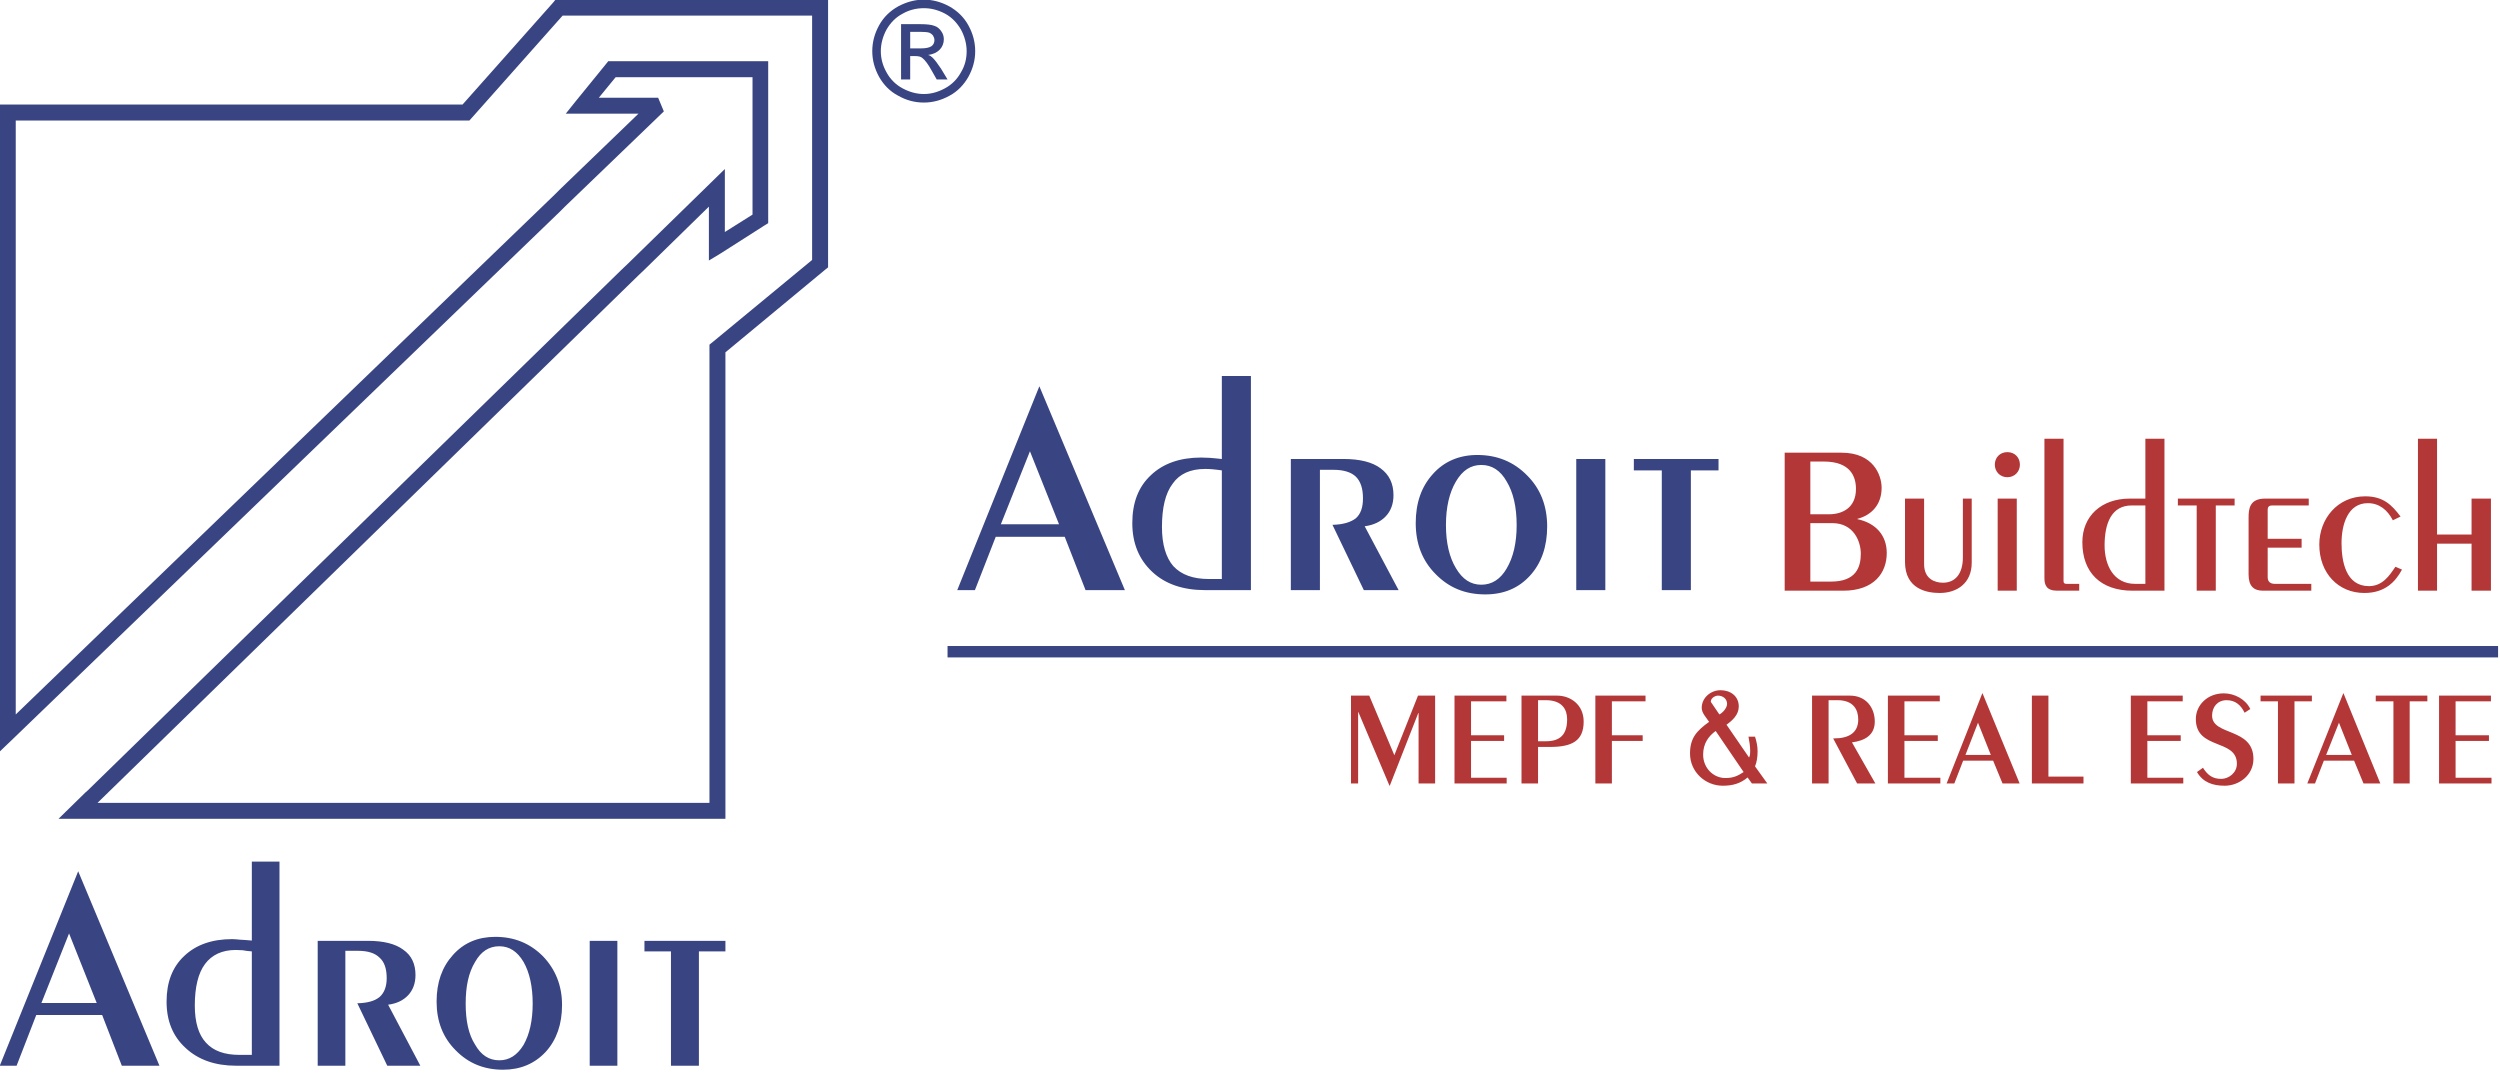
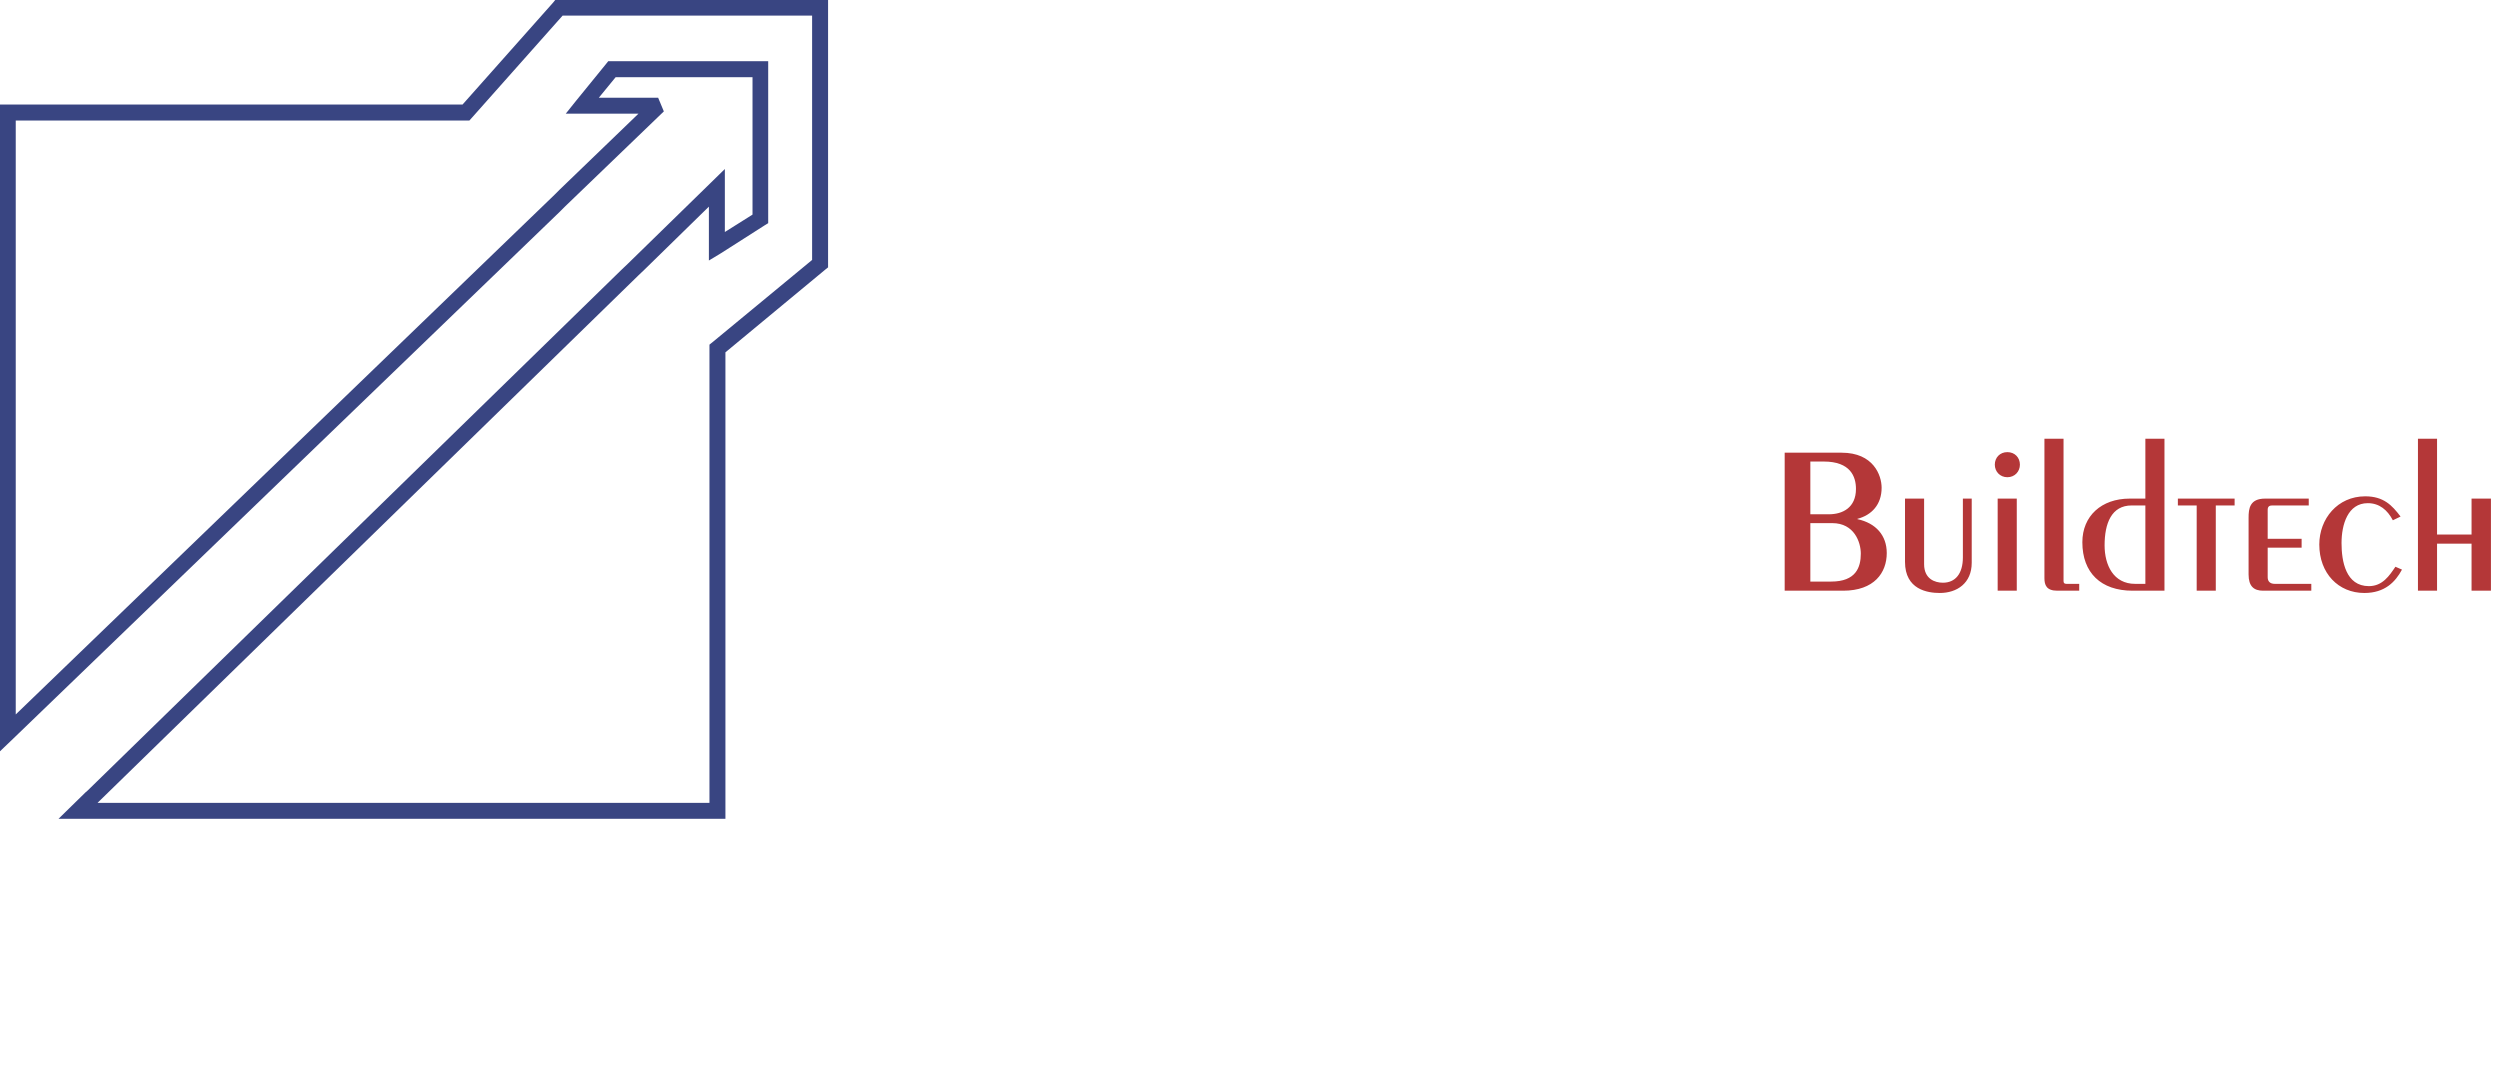
<svg xmlns="http://www.w3.org/2000/svg" width="100%" height="100%" viewBox="0 0 351 151" version="1.1" xml:space="preserve" style="fill-rule:evenodd;clip-rule:evenodd;stroke-linejoin:round;stroke-miterlimit:2;">
  <g id="Layer_x0020_1" transform="matrix(0.556,0,0,0.556,-45.748,-76.233)">
-     <path d="M335.016,269.496L349.704,269.496L342.36,251.064L335.016,269.496ZM324,286.128L344.736,234.648L366.336,286.128L356.4,286.128L351.144,272.664L333.72,272.664L328.464,286.128L324,286.128ZM390.816,255.888C389.88,255.744 389.016,255.672 388.368,255.6C387.72,255.528 387.072,255.528 386.568,255.528C382.896,255.528 380.16,256.752 378.432,259.2C376.56,261.648 375.696,265.32 375.696,270.216C375.696,274.608 376.704,277.92 378.576,280.08C380.592,282.24 383.544,283.32 387.504,283.32L390.816,283.32L390.816,255.888ZM390.816,253.008L390.816,232.056L398.16,232.056L398.16,286.128L386.64,286.128C381.024,286.128 376.56,284.616 373.248,281.52C369.864,278.352 368.208,274.248 368.208,269.208C368.208,264.096 369.72,260.064 372.888,257.112C375.984,254.16 380.232,252.648 385.632,252.648C386.208,252.648 386.856,252.72 387.72,252.72C388.512,252.792 389.52,252.864 390.744,253.008L390.816,253.008ZM415.584,286.128L408.24,286.128L408.24,253.008L421.488,253.008C425.664,253.008 428.832,253.8 430.92,255.384C433.08,256.968 434.16,259.2 434.16,262.152C434.16,264.312 433.512,266.112 432.216,267.48C430.92,268.848 429.12,269.712 426.888,270L435.456,286.128L426.672,286.128L418.752,269.64C421.416,269.568 423.36,268.992 424.656,267.984C425.88,266.904 426.456,265.248 426.456,262.944C426.456,260.496 425.88,258.696 424.656,257.472C423.432,256.32 421.56,255.744 418.968,255.744L415.584,255.744L415.584,286.128ZM456.336,284.76C459,284.76 461.16,283.392 462.744,280.656C464.4,277.848 465.264,274.248 465.264,269.712C465.264,265.104 464.4,261.432 462.744,258.696C461.16,255.888 459,254.52 456.336,254.52C453.672,254.52 451.584,255.888 449.928,258.696C448.272,261.504 447.408,265.176 447.408,269.712C447.408,274.176 448.272,277.848 449.928,280.584C451.584,283.392 453.672,284.76 456.336,284.76ZM457.344,287.208C452.304,287.208 448.2,285.552 444.816,282.096C441.432,278.712 439.776,274.392 439.776,269.208C439.776,264.096 441.216,259.992 444.096,256.824C446.904,253.656 450.72,252 455.328,252C460.368,252 464.544,253.728 467.928,257.184C471.312,260.568 472.968,264.888 472.968,270.072C472.968,275.112 471.528,279.288 468.648,282.456C465.768,285.624 462.024,287.208 457.344,287.208ZM480.312,253.008L487.656,253.008L487.656,286.128L480.312,286.128L480.312,253.008ZM501.912,286.128L501.912,255.888L494.856,255.888L494.856,253.008L516.24,253.008L516.24,255.888L509.256,255.888L509.256,286.128L501.912,286.128Z" style="fill:rgb(57,69,130);" />
-     <path d="M321.552,300.24L713.088,300.24L713.088,303.12L321.552,303.12L321.552,300.24Z" style="fill:rgb(57,69,130);" />
    <path d="M222.552,137.016L291.384,137.016L291.384,204.624L290.664,205.2L265.464,226.08L265.464,343.872L97.056,343.872L100.584,340.416L103.896,337.176L104.4,336.744L239.328,205.128L240.768,203.76L261.936,183.096L265.32,179.784L265.32,195.696L272.304,191.304L272.304,156.6L237.744,156.6L233.496,161.784L248.472,161.784L249.912,165.24L225,189.216L223.632,190.584L85.608,323.64L82.224,326.88L82.224,163.512L199.08,163.512L221.976,137.736L222.552,137.016ZM224.352,141.048L201.456,166.824L200.808,167.544L86.256,167.544L86.256,317.52L222.264,186.336L223.632,184.968L243.504,165.816L225.144,165.816L227.736,162.576L235.296,153.288L235.872,152.568L276.264,152.568L276.264,193.464L275.328,194.04L264.384,201.024L261.288,202.896L261.288,189.288L245.016,205.2L243.576,206.568L107.208,339.552L106.92,339.84L261.432,339.84L261.432,224.136L262.152,223.56L287.352,202.752L287.352,141.048L224.352,141.048Z" style="fill:rgb(57,69,130);" />
-     <path d="M92.736,390.384L106.704,390.384L99.72,372.816L92.736,390.384ZM82.224,406.224L102.024,357.12L122.544,406.224L113.04,406.224L108.072,393.408L91.44,393.408L86.472,406.224L82.224,406.224ZM145.872,377.352C144.936,377.28 144.216,377.208 143.568,377.064C142.92,377.064 142.344,376.992 141.84,376.992C138.384,376.992 135.792,378.216 134.064,380.52C132.336,382.824 131.472,386.352 131.472,391.032C131.472,395.208 132.408,398.376 134.28,400.392C136.152,402.48 138.96,403.488 142.776,403.488L145.872,403.488L145.872,377.352ZM145.872,374.616L145.872,354.672L152.856,354.672L152.856,406.224L141.912,406.224C136.584,406.224 132.336,404.712 129.168,401.76C125.928,398.808 124.344,394.92 124.344,390.024C124.344,385.2 125.784,381.312 128.808,378.504C131.76,375.696 135.792,374.256 140.904,374.256C141.48,374.256 142.128,374.328 142.92,374.4C143.712,374.4 144.648,374.544 145.872,374.616ZM169.488,406.224L162.504,406.224L162.504,374.688L175.176,374.688C179.064,374.688 182.088,375.408 184.104,376.92C186.192,378.36 187.2,380.52 187.2,383.328C187.2,385.416 186.552,387.144 185.328,388.44C184.104,389.736 182.448,390.528 180.288,390.816L188.424,406.224L180.072,406.224L172.512,390.456C175.104,390.384 176.904,389.88 178.128,388.872C179.28,387.864 179.928,386.28 179.928,384.12C179.928,381.744 179.352,380.016 178.128,378.936C176.976,377.784 175.176,377.208 172.728,377.208L169.488,377.208L169.488,406.224ZM208.368,404.856C210.888,404.856 212.904,403.56 214.488,400.968C216,398.304 216.792,394.848 216.792,390.528C216.792,386.208 216,382.68 214.488,380.016C212.904,377.352 210.888,376.056 208.368,376.056C205.776,376.056 203.76,377.352 202.248,380.016C200.592,382.752 199.872,386.208 199.872,390.528C199.872,394.848 200.592,398.304 202.248,400.896C203.76,403.56 205.776,404.856 208.368,404.856ZM209.304,407.232C204.552,407.232 200.592,405.648 197.352,402.336C194.112,399.096 192.528,394.992 192.528,390.024C192.528,385.2 193.896,381.312 196.632,378.288C199.368,375.192 202.968,373.68 207.36,373.68C212.184,373.68 216.144,375.336 219.384,378.576C222.552,381.888 224.208,385.992 224.208,390.888C224.208,395.712 222.84,399.672 220.104,402.696C217.296,405.72 213.696,407.232 209.304,407.232ZM231.192,374.688L238.176,374.688L238.176,406.224L231.192,406.224L231.192,374.688ZM251.712,406.224L251.712,377.352L245.016,377.352L245.016,374.688L265.464,374.688L265.464,377.352L258.768,377.352L258.768,406.224L251.712,406.224Z" style="fill:rgb(57,69,130);" />
-     <path d="M315.576,137.016C317.736,137.016 319.896,137.592 321.912,138.672C324,139.824 325.656,141.408 326.808,143.496C327.96,145.584 328.536,147.744 328.536,150.048C328.536,152.28 327.96,154.44 326.808,156.528C325.656,158.544 324.072,160.2 322.056,161.28C319.968,162.432 317.808,163.008 315.576,163.008C313.272,163.008 311.112,162.432 309.096,161.28C307.008,160.2 305.424,158.544 304.272,156.528C303.12,154.44 302.544,152.28 302.544,150.048C302.544,147.744 303.12,145.584 304.272,143.496C305.424,141.408 307.08,139.824 309.168,138.672C311.256,137.592 313.344,137.016 315.576,137.016ZM315.576,139.176C313.704,139.176 311.904,139.608 310.248,140.544C308.448,141.48 307.152,142.848 306.144,144.576C305.208,146.304 304.704,148.176 304.704,150.048C304.704,151.92 305.208,153.72 306.144,155.376C307.08,157.104 308.448,158.472 310.176,159.408C311.904,160.344 313.704,160.848 315.576,160.848C317.448,160.848 319.176,160.344 320.904,159.408C322.632,158.472 324,157.104 324.936,155.376C325.944,153.72 326.376,151.92 326.376,150.048C326.376,148.176 325.872,146.304 324.936,144.576C323.928,142.848 322.632,141.48 320.904,140.544C319.104,139.608 317.376,139.176 315.576,139.176ZM309.816,157.176L309.816,143.208L314.64,143.208C316.296,143.208 317.52,143.352 318.24,143.64C318.96,143.856 319.536,144.36 319.968,145.008C320.4,145.584 320.616,146.304 320.616,147.024C320.616,148.032 320.256,148.968 319.536,149.688C318.816,150.408 317.808,150.84 316.656,150.984C317.16,151.128 317.52,151.416 317.808,151.704C318.384,152.28 319.032,153.144 319.896,154.44L321.552,157.176L318.816,157.176L317.592,155.016C316.656,153.288 315.792,152.208 315.216,151.776C314.856,151.416 314.208,151.272 313.416,151.272L312.12,151.272L312.12,157.176L309.816,157.176ZM312.12,149.328L314.856,149.328C316.152,149.328 317.016,149.112 317.52,148.752C318.024,148.392 318.24,147.816 318.24,147.24C318.24,146.808 318.096,146.448 317.88,146.088C317.664,145.8 317.304,145.512 316.944,145.368C316.512,145.224 315.792,145.152 314.712,145.152L312.12,145.152L312.12,149.328Z" style="fill:rgb(57,69,130);" />
    <path d="M539.424,269.208L544.968,269.208C550.512,269.208 552.168,274.032 552.168,276.912C552.168,280.368 550.944,283.968 544.68,283.968L539.424,283.968L539.424,269.208ZM539.424,253.656L542.808,253.656C549.576,253.656 550.944,257.472 550.944,260.568C550.944,265.32 547.56,266.976 544.104,266.976L539.424,266.976L539.424,253.656ZM532.944,286.272L547.704,286.272C555.552,286.272 558.72,281.736 558.72,276.768C558.72,272.304 555.984,269.208 551.304,268.2L551.304,268.128C554.904,267.192 557.424,264.528 557.424,260.28C557.424,257.112 555.336,251.424 547.344,251.424L532.944,251.424L532.944,286.272ZM563.328,263.016L563.328,279C563.328,285.984 569.016,286.848 572.112,286.848C576.432,286.848 580.176,284.4 580.176,279.216L580.176,263.016L577.944,263.016L577.944,277.848C577.944,282.024 576,284.256 572.904,284.256C570.888,284.256 568.152,283.32 568.152,279.576L568.152,263.016L563.328,263.016ZM591.552,286.272L591.552,263.016L586.728,263.016L586.728,286.272L591.552,286.272ZM589.176,251.28C587.304,251.28 586.008,252.648 586.008,254.448C586.008,256.176 587.304,257.616 589.176,257.616C591.048,257.616 592.344,256.176 592.344,254.448C592.344,252.648 591.048,251.28 589.176,251.28ZM598.536,247.896L598.536,283.104C598.536,284.832 599.04,286.272 601.776,286.272L607.32,286.272L607.32,284.544L604.08,284.544C603.504,284.544 603.36,284.256 603.36,283.824L603.36,247.896L598.536,247.896ZM624.024,263.016L620.064,263.016C612.936,263.016 608.112,267.408 608.112,274.032C608.112,281.736 612.792,286.272 620.784,286.272L628.848,286.272L628.848,247.896L624.024,247.896L624.024,263.016ZM624.024,284.544L621.432,284.544C615.96,284.544 613.728,279.792 613.728,274.824C613.728,269.28 615.456,264.744 620.568,264.744L624.024,264.744L624.024,284.544ZM632.232,264.744L636.984,264.744L636.984,286.272L641.808,286.272L641.808,264.744L646.56,264.744L646.56,263.016L632.232,263.016L632.232,264.744ZM665.28,263.016L654.264,263.016C650.376,263.016 650.088,265.536 650.088,267.84L650.088,282.168C650.088,285.192 651.456,286.272 653.76,286.272L665.928,286.272L665.928,284.544L656.712,284.544C655.56,284.544 654.912,283.968 654.912,282.888L654.912,275.4L663.48,275.4L663.48,273.168L654.912,273.168L654.912,265.824C654.912,264.96 655.416,264.744 656.064,264.744L665.28,264.744L665.28,263.016ZM688.464,267.552C686.304,264.672 684.144,262.44 679.536,262.44C672.552,262.44 667.944,268.128 667.944,274.608C667.944,281.88 672.768,286.848 679.32,286.848C684.504,286.848 687.168,284.04 688.824,280.944L687.168,280.224C685.656,282.456 683.928,285.12 680.472,285.12C674.64,285.12 673.56,278.856 673.56,274.248C673.56,269.568 675.144,264.168 680.184,264.168C683.136,264.168 685.152,265.896 686.52,268.488L688.464,267.552ZM697.68,286.272L697.68,274.392L706.392,274.392L706.392,286.272L711.288,286.272L711.288,263.016L706.392,263.016L706.392,272.088L697.68,272.088L697.68,247.896L692.856,247.896L692.856,286.272L697.68,286.272Z" style="fill:rgb(180,55,56);" />
-     <path d="M423.432,334.944L425.232,334.944L425.232,316.944L425.304,316.944L433.152,335.52L433.224,335.52L440.424,317.16L440.496,317.16L440.496,334.944L444.672,334.944L444.672,312.768L440.352,312.768L434.376,327.816L428.04,312.768L423.432,312.768L423.432,334.944ZM462.744,334.944L462.744,333.504L453.744,333.504L453.744,324.216L462.096,324.216L462.096,322.776L453.744,322.776L453.744,314.208L462.672,314.208L462.672,312.768L449.568,312.768L449.568,334.944L462.744,334.944ZM470.664,313.92L472.608,313.92C476.928,313.92 478.008,316.44 478.008,318.744C478.008,322.56 476.28,324.288 472.68,324.288L470.664,324.288L470.664,313.92ZM466.488,334.944L470.664,334.944L470.664,325.728L473.688,325.728C479.304,325.728 482.184,324.144 482.184,319.32C482.184,315 478.8,312.768 475.488,312.768L466.488,312.768L466.488,334.944ZM489.312,334.944L489.312,324.216L497.088,324.216L497.088,322.776L489.312,322.776L489.312,314.208L497.808,314.208L497.808,312.768L485.136,312.768L485.136,334.944L489.312,334.944ZM522.576,332.064C521.064,333.072 519.912,333.576 517.968,333.576C514.872,333.576 512.352,330.984 512.352,327.672C512.352,324.864 513.72,322.992 515.52,321.696L522.576,332.064ZM518.4,314.856C518.4,315.864 517.32,317.088 516.456,317.52L514.296,314.352C514.224,313.416 515.376,312.768 516.096,312.768C517.392,312.768 518.4,313.632 518.4,314.856ZM518.256,320.112C519.768,319.032 521.352,317.592 521.352,315.504C521.352,312.84 519.192,311.4 516.744,311.4C514.224,311.4 511.992,313.344 511.992,315.864C511.992,317.16 513.144,318.312 513.864,319.392C510.768,321.624 509.04,323.424 509.04,327.384C509.04,331.992 512.856,335.52 517.32,335.52C519.84,335.52 521.784,334.944 523.584,333.432L524.664,334.944L528.552,334.944L525.456,330.624C525.888,329.616 526.104,328.32 526.104,326.808C526.104,325.512 525.816,324.216 525.456,323.136L523.8,323.136C524.016,324.216 524.232,325.512 524.232,326.736C524.232,327.312 524.232,327.888 523.944,328.392L518.256,320.112ZM544.032,334.944L544.032,313.92L546.264,313.92C550.368,313.92 551.52,316.368 551.52,318.816C551.52,322.128 549.144,323.568 545.472,323.568L545.184,323.568L551.232,334.944L555.84,334.944L549.936,324.576C553.248,324.144 555.696,322.704 555.696,319.32C555.696,315.792 553.464,312.768 549.432,312.768L539.856,312.768L539.856,334.944L544.032,334.944ZM572.256,334.944L572.256,333.504L563.184,333.504L563.184,324.216L571.608,324.216L571.608,322.776L563.184,322.776L563.184,314.208L572.112,314.208L572.112,312.768L559.008,312.768L559.008,334.944L572.256,334.944ZM585,327.744L578.592,327.744L581.76,319.608L585,327.744ZM582.912,312.192L582.84,312.192L573.84,334.944L575.784,334.944L578.016,329.184L585.576,329.184L587.952,334.944L592.272,334.944L582.912,312.192ZM608.4,334.944L608.4,333.216L599.544,333.216L599.544,312.768L595.368,312.768L595.368,334.944L608.4,334.944ZM633.6,334.944L633.6,333.504L624.528,333.504L624.528,324.216L632.952,324.216L632.952,322.776L624.528,322.776L624.528,314.208L633.456,314.208L633.456,312.768L620.352,312.768L620.352,334.944L633.6,334.944ZM637.056,332.064C638.568,334.656 641.016,335.52 644.04,335.52C647.712,335.52 651.312,332.856 651.312,328.752C651.312,320.76 640.872,322.992 640.872,317.808C640.872,315.648 642.24,313.92 644.544,313.92C646.848,313.92 648.216,315.288 649.08,317.088L650.52,316.152C649.368,313.704 646.56,312.192 643.824,312.192C639.72,312.192 636.768,315.144 636.768,318.672C636.768,326.592 647.136,323.568 647.136,329.976C647.136,332.28 645.048,333.792 643.176,333.792C640.944,333.792 639.72,332.784 638.568,330.984L637.056,332.064ZM661.68,334.944L661.68,314.208L666.072,314.208L666.072,312.768L653.112,312.768L653.112,314.208L657.504,314.208L657.504,334.944L661.68,334.944ZM676.152,327.744L669.672,327.744L672.912,319.608L676.152,327.744ZM674.064,312.192L673.992,312.192L664.92,334.944L666.864,334.944L669.096,329.184L676.728,329.184L679.104,334.944L683.352,334.944L674.064,312.192ZM690.768,334.944L690.768,314.208L695.232,314.208L695.232,312.768L682.2,312.768L682.2,314.208L686.664,314.208L686.664,334.944L690.768,334.944ZM711.432,334.944L711.432,333.504L702.36,333.504L702.36,324.216L710.784,324.216L710.784,322.776L702.36,322.776L702.36,314.208L711.288,314.208L711.288,312.768L698.184,312.768L698.184,334.944L711.432,334.944Z" style="fill:rgb(180,55,56);" />
  </g>
</svg>